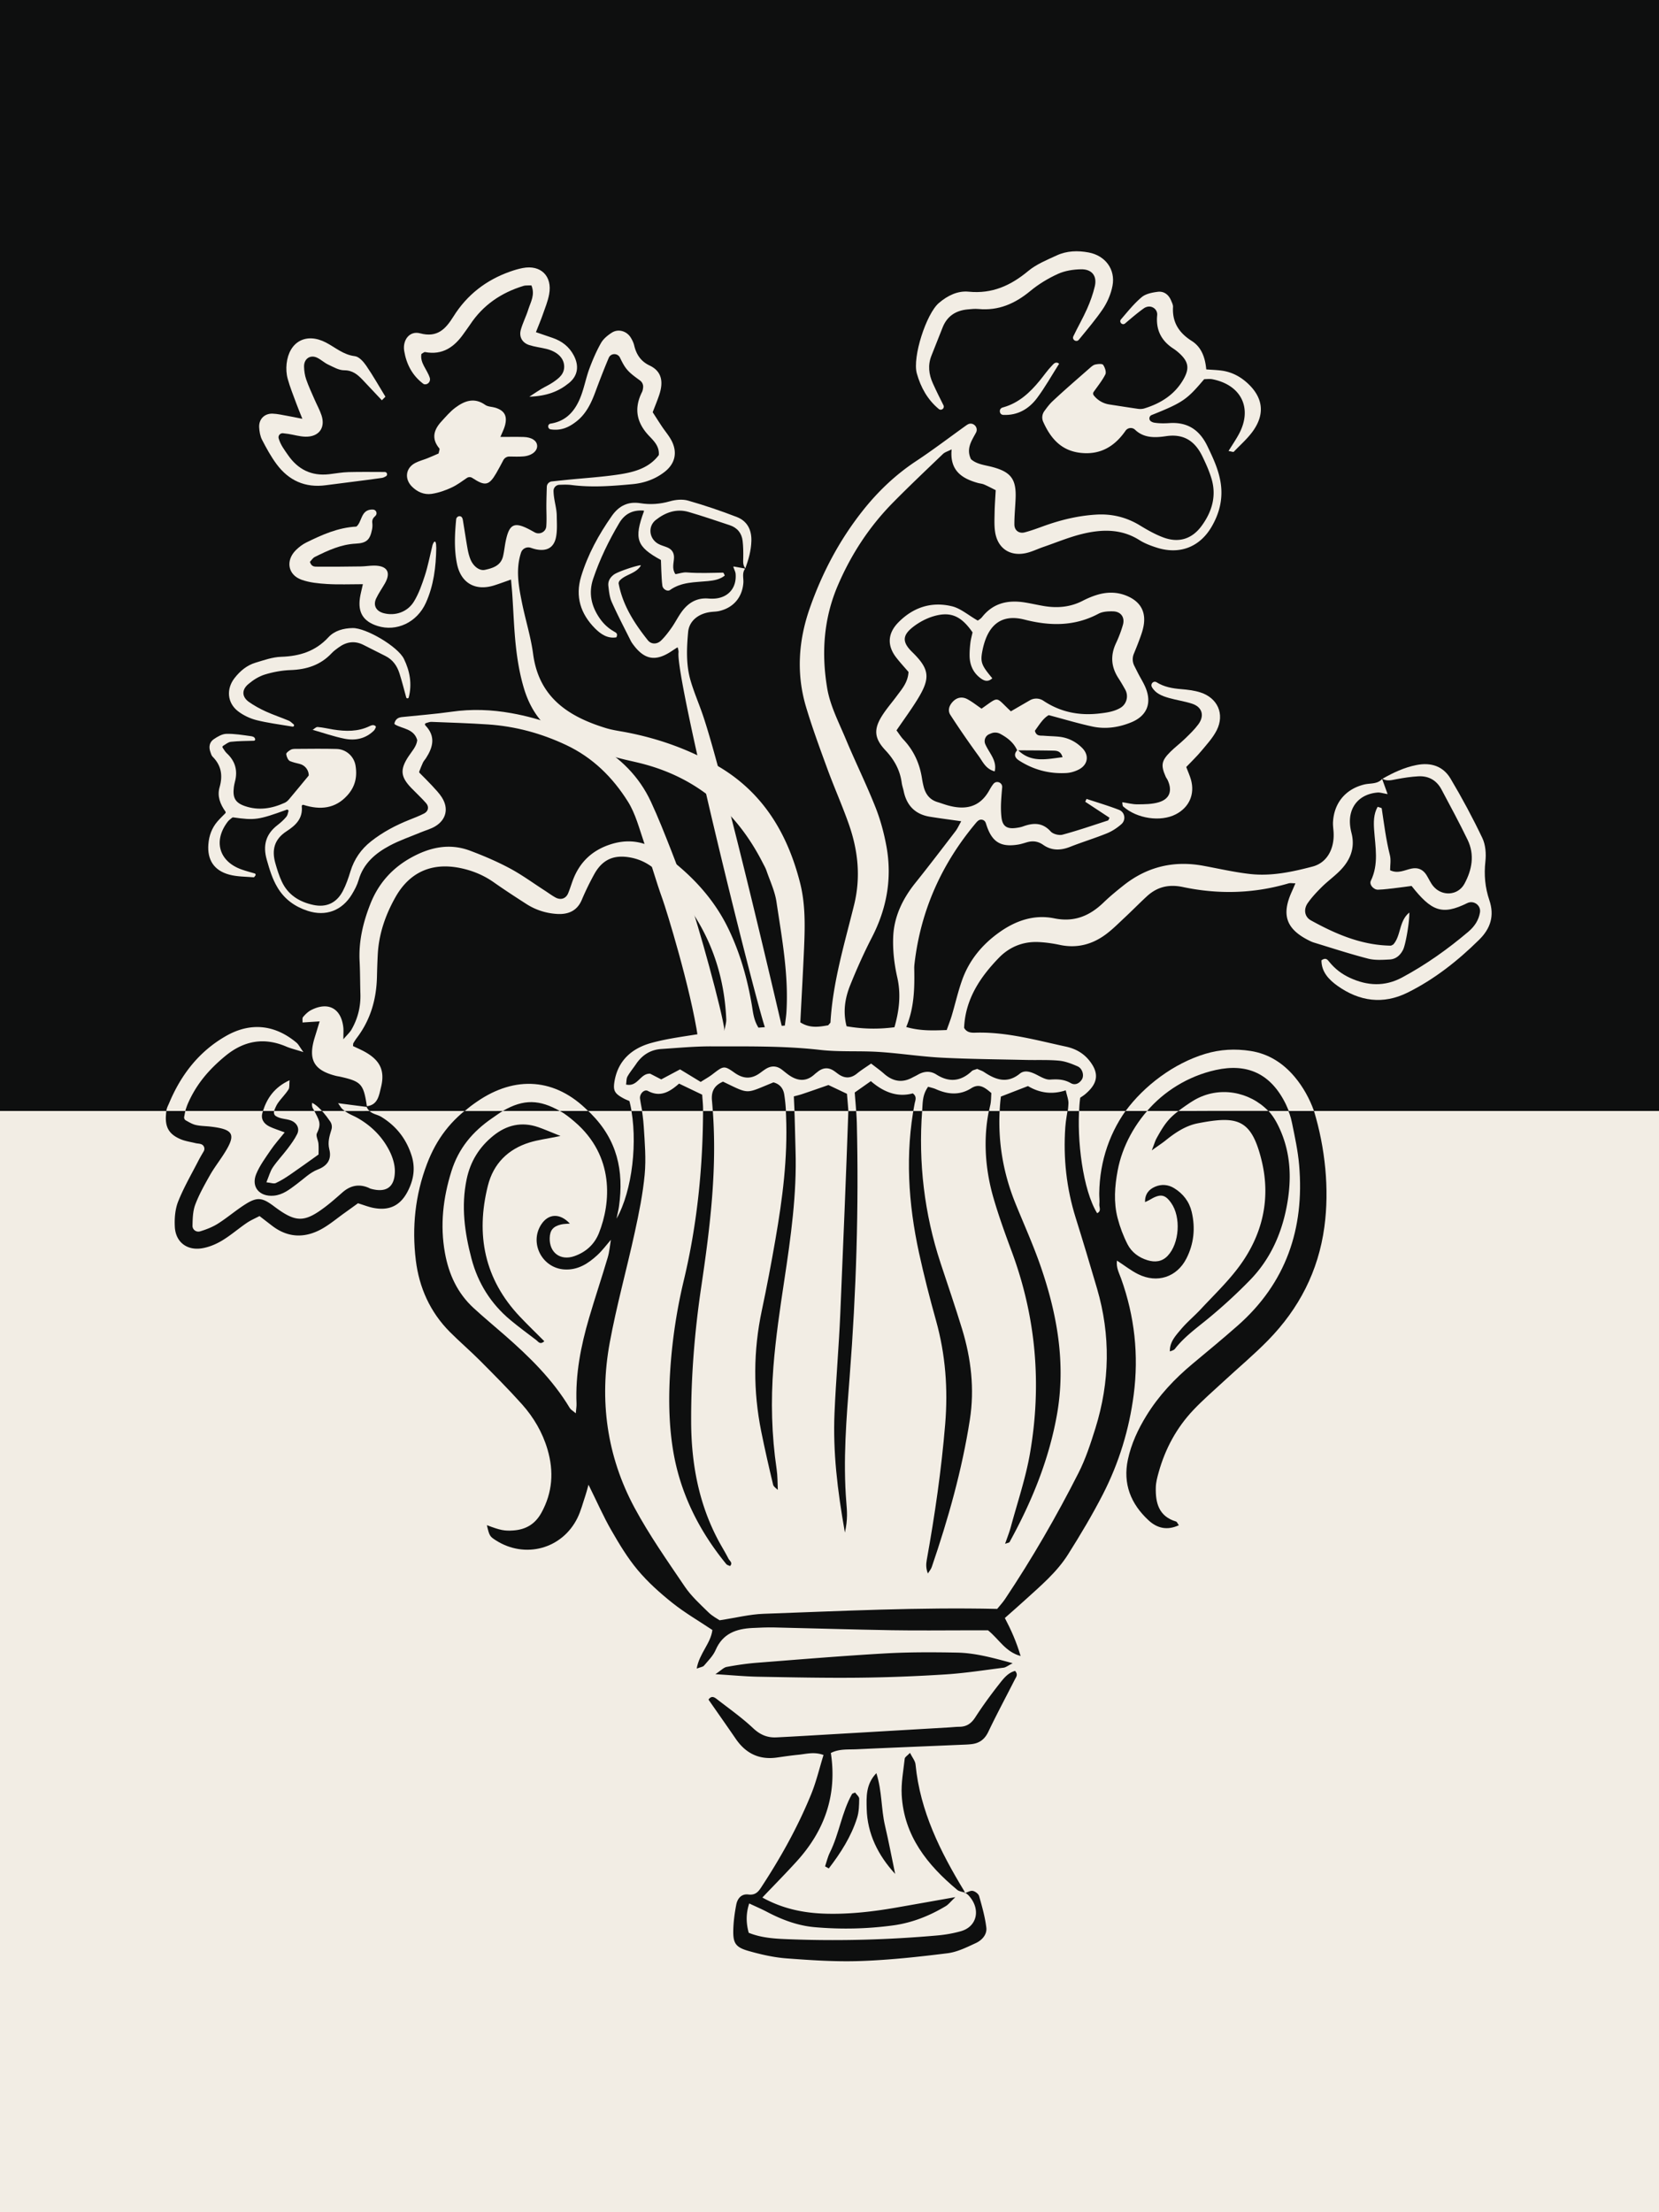
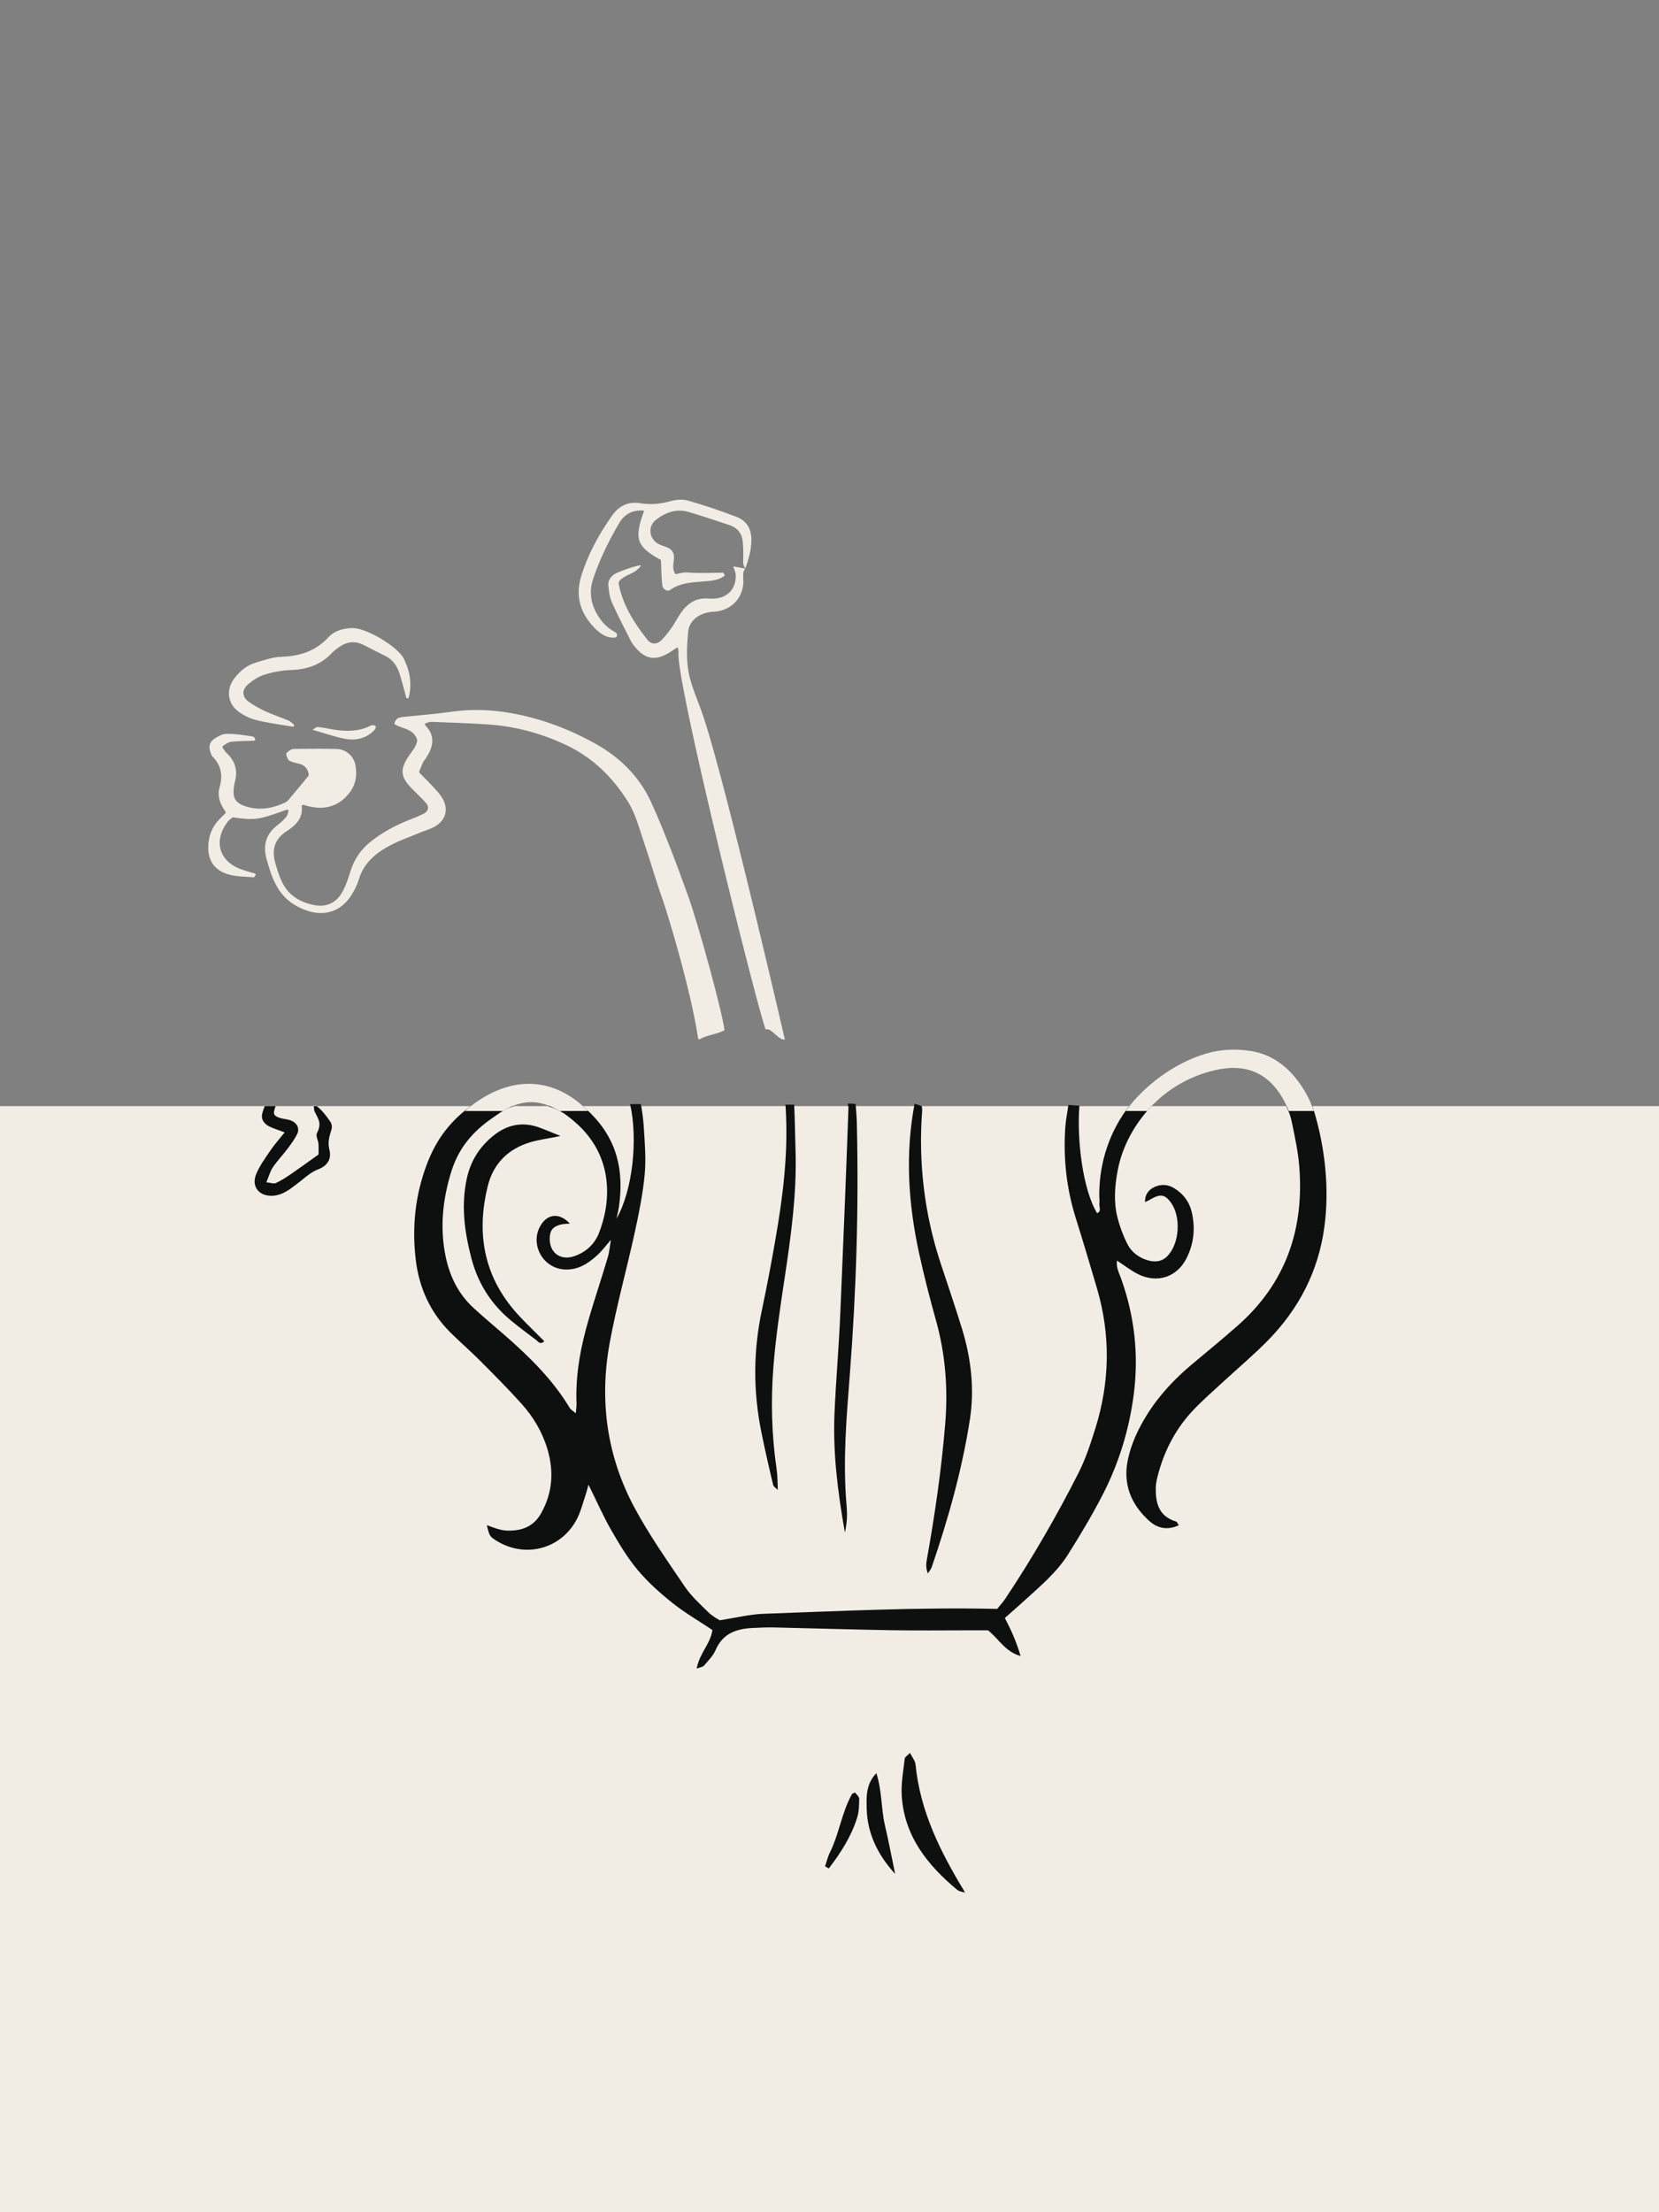
<svg xmlns="http://www.w3.org/2000/svg" id="Layer_1" viewBox="0 0 2880 3840">
  <rect x="0" y="0" width="2880" height="3840" fill="#808080" stroke="none" />
  <defs>
    <style>.cls-1{fill:#0e0f0f}.cls-2{fill:#f2ede4}</style>
  </defs>
  <g id="_813b5751ed">
-     <path class="cls-2" fill="#f2ede4" d="M1970.52 1920c-3.41.37-6.79.47-10.04 0H0v1920h2880V1920h-909.48z" />
+     <path class="cls-2" fill="#f2ede4" d="M1970.52 1920c-3.41.37-6.79.47-10.04 0H0v1920h2880V1920h-909.48" />
    <path class="cls-1" fill="#0e0f0f" d="m2275.76 1915.1-42.93 4.84c4.96 10.09 7.61 17.48 9.9 28.44 5.08 24.68 10.48 49.47 12.61 74.46 9.31 109.79-22.71 204.28-106.89 278.32-25.55 22.51-51.81 44.19-77.99 65.99-31.23 26.02-58.79 55.23-80.2 90-14.67 23.81-26.42 49-32.25 76.32-8.99 42.03 5.08 77.11 36 105.65 14.94 13.76 32.33 17.78 52.48 8.4-2.36-3.23-3.28-5.95-4.85-6.43-30.2-8.98-35.92-32.64-35.17-59.53.23-8.67 2.6-17.42 4.97-25.9 11.35-40.8 31.03-77.31 60.13-108.06 16.44-17.39 34.61-33.07 52.2-49.35 25.91-24.01 53.11-46.71 77.76-71.94 53.54-54.76 87.14-119.72 97.55-196.4 9.03-66.22 1.23-137.86-18.01-201.44-2.85-9.44-3.73-10.04-5.29-13.37zM1378.69 1917.47h-15.14c.49 5.84.8 13.7 1.04 19.94 2.92 73.44-6.03 142.41-18.57 214.63-7.1 40.99-14.87 81.88-23.5 122.56-14.91 70.17-15.14 140.27-.99 210.4 6.23 30.86 13.25 61.57 20.58 92.2.83 3.42 5.07 6.05 8.17 8.97-.57-12.09-.32-24.32-2.1-36.25-8.71-58.97-10.17-118.31-5.56-177.44 3.94-50.18 11.36-100.17 18.89-150 11.31-74.9 21.96-149.76 19.52-225.8-.83-26.46-1.04-50.77-2.35-79.21zM1485.37 1916.59c-1.79-.89-13.65-.97-13.65-.97.2 2.61 1.31 4.08 1.18 7.6-4.06 117.24-9.19 238.83-14.12 356.03-2.45 57.95-7.61 115.78-10.09 173.73-2.84 66.82 4.85 132.85 18.06 207.28 5.2-23.26 3.62-37.92 2.48-52.27-5.95-73.24.16-146.21 5.83-219.1 11.44-147.28 15.88-292.31 12.37-439.95-.24-9.97-1.25-22.07-2.08-32.34zM1632.71 2192.12c-27.99-84.83-38.62-174.44-31.88-263.65.43-5.79-.82-5.27-.52-8.47l-12.55-4.3c-16.65 87-11 173.38 7.65 259.12 8.6 39.38 18.61 78.48 29.49 117.32 16.52 59.09 20.97 118.85 15.93 179.84-6.54 79.28-17.94 157.8-32.02 236.02-1.3 7.21-1.46 14.67 1.97 23.26 2.29-3.71 5.36-7.18 6.74-11.2 28.59-83.57 52.56-168.48 66.16-255.84 8.28-53.1 2.21-105.77-13.44-157.06-11.79-38.55-24.88-76.71-37.54-115.03z" />
    <path class="cls-1" fill="#0e0f0f" d="M2068.8 2103.7c-4.26-18.02-15.03-31.85-30.76-41.43-10.29-6.23-21.84-7.06-32.77-2.36-10.81 4.65-17.79 12.77-17.55 26.73 3.59-1.73 5.64-2.48 7.45-3.59 18.89-11.43 27.05-10.37 37.93 5.01 17.39 24.52 14.4 70.41-6.11 91.89-9.9 10.37-22.12 11.47-34.93 7.57-15.06-4.57-27.6-13.88-34.66-27.64-7.37-14.39-13.21-29.92-17.27-45.61-7.09-27.32-5.01-55.11.16-82.63 7.77-41.57 30.09-83.23 63.08-116.02l-6.02 4.38h-37.26c-32.7 42.59-51.11 94.47-51.82 151.49-.08 6.27.79 12.66.19 18.89-.51 5.08 4.06 11.94-3.86 15.49-24.84-40.35-35.47-127.4-30.78-186.55l-19.2-1.3c-1.88 15.13-4.39 25.7-5.29 38.84-3.67 53.42 2.01 105.73 18.02 156.94 12.82 40.88 25.08 81.96 37.15 123.07 23.73 81.01 22.16 161.98-2.88 242.29-8.24 26.41-16.95 53.14-29.41 77.7-38.21 75.33-80.48 148.46-127.44 218.79-4.1 6.15-9.27 11.63-13.68 17.11-136.23-3.07-270.99 3.74-405.81 8.52-23.61.83-47.08 6.82-76.02 11.23-3.55-2.44-12.62-7.09-19.56-13.92-14.35-14.11-29.69-27.95-40.85-44.46-30.36-44.86-61.74-89.45-87.34-137.03-48.18-89.65-61.35-186.5-43.05-286.24 11.83-64.41 29.53-127.68 43.49-191.7 7.26-33.19 14.07-66.74 17.23-100.53 2.56-27.36.12-55.31-1.61-82.9-.8-12.7-2.72-26.62-4.99-39.22l-18.65.09c14.01 63.18 3.78 150.83-23.64 198.74 1.81-8.91 3.39-14.98 4.26-21.13 8.83-62.6-3.42-115.59-48.61-161.12-4.21-4.25-12.05-11.57-16.43-15.27l-59.03 2.19c18.47 5.05 29.16 11.79 47.02 27.08 69.71 59.68 62.97 140.85 42.31 193.17-7.89 19.86-22.79 33.19-42.7 40.17-24.21 8.48-43.57-6.07-42.82-31.38.39-13.44 5.71-20.14 19.52-23.53 4.77-1.18 9.9-1.07 15.49-1.58-17.23-18.53-37.22-17.58-49.68 1.46-21.02 32.13 1.42 75.77 40.18 78.14 23.34 1.42 41.24-10.17 57.25-24.95 8.61-7.98 15.74-17.55 23.43-26.53-1.65 10.31-2.54 20.84-5.49 30.79-10.37 35.05-22.04 69.7-32.33 104.74-14.28 48.6-23.97 97.96-21.81 149.01.2 4.49-.67 9.03-1.3 16.68-5.36-4.65-8.71-6.39-10.37-9.15-29.57-49.36-70.06-88.94-112.92-126.43-18.02-15.77-36.51-31.06-54.14-47.27-27.96-25.74-42.94-58.22-49.68-95.44-8.76-48.45-3.27-95.56 11.2-141.84 12.46-39.9 36.73-68.96 71.04-92.41 15.27-10.46 23.59-17.49 38.73-20.73-19.36.36-72.79-2.52-72.79-2.52-37.66 26.81-62.57 58.85-79.29 102.65-20.7 54.24-26.42 110.38-19.48 167.46 5.8 47.42 24.77 89.84 58.95 124.26 16.88 16.99 35.17 32.56 52.09 49.55 24.88 24.99 49.88 49.99 73.38 76.28 20.27 22.74 35.65 48.96 44.28 78.53 11.08 37.93 8.75 74.47-10.73 109.75-10.88 19.63-26.93 29.09-48.69 30.63-15.18 1.06-22.55-.28-45.9-9.18 4.26 18.41 4.93 19.55 15.54 26.33 50.67 32.44 115.21 15.02 141.74-38.99 6.04-12.34 9.39-25.98 13.84-39.07 1.42-4.06 2.4-8.28 5.28-18.49 15.02 30.28 25.98 55.43 39.59 79.04 13.8 24.01 28.27 48.14 45.97 69.22 17.66 21.05 38.64 39.82 60.21 57.01 21.53 17.15 45.62 31.1 69.28 46.91-2.76 23.18-22.63 40.56-27.21 66.9 6.51-2.44 10.73-2.76 12.58-4.97 7.26-8.63 15.89-17.03 20.23-27.12 12.3-28.7 35.72-36.9 63.72-38.28 12.58-.63 25.23-1.22 37.81-.95 68.09 1.5 136.19 3.67 204.32 4.81 44.12.75 88.28.16 132.44.16h34.61c19.48 15.73 29.93 37.21 56.58 44.66-7.3-24.76-16.36-45.06-27.36-66.03 12.26-10.88 23.54-20.69 34.62-30.79 27.05-24.64 55.44-48.37 75.11-79.59 21.49-34.1 42.27-68.83 60.65-104.7 27.76-54.24 45.5-112.23 53.34-172.7 8.91-68.64 1.58-135.93-21.84-201.24-3.47-9.74-8.91-19.16-7.26-31.38 13.8 8.95 24.69 17.66 36.91 23.65 32.96 16.24 66.99 5.17 83.55-27.08 13.13-25.62 15.89-53.02 9.31-81.01z" />
-     <path class="cls-1" fill="#0e0f0f" d="M1246.27 2672.47c-33.71-64.02-46.17-132.93-46.45-204.52-.28-78.33 5.99-156.39 17.47-233.73 15.74-106.28 28.55-209.26 19.28-316.76-1.16-3.7-5.9-12.38-7.9-8.68.1 1.58-8.17 11.43-8.17 14.97.04 99.93-9.99 200.87-33.34 298.33a929.26 929.26 0 0 0-23.42 153.11c-3.23 46.8-2.96 93.62 4.3 139.71 11.83 75.09 44.67 141.32 92.73 200.02 1.38 1.73 4.22 2.29 6.51 3.47 5.44-5.56-.83-9.15-2.72-12.89-5.68-11.23-12.42-21.88-18.3-33.04zM1762.87 2089.04c-22.54-55.47-31.71-113.5-26.66-173.42l-16.47-.9c-13.88 54.7-10.42 111.71 4.87 164.54 9.11 31.46 20.31 62.33 31.7 93.04 42.31 113.85 52.36 230.85 31.82 349.98-7.45 43.29-21.8 85.35-33.28 127.92-2.56 9.42-6.23 18.57-10.02 29.6 4.3-1.66 7.1-1.85 7.81-3.15 38.52-69.93 68.57-143.34 82.41-222.18 15.42-87.95.2-173.41-28.58-256.63-12.78-36.9-28.9-72.58-43.61-108.8zM1674.67 3286.27c4.69-1.49 9.74-4.85 14.04-4.02 4.22.79 9.94 5.13 11.04 9.03 5.08 17.97 10.25 36.15 12.49 54.64 1.46 12.06-7.57 21.96-18.06 26.81-15.85 7.37-32.37 15.61-49.32 17.74-50 6.23-100.27 11.71-150.58 13.48-42.74 1.54-85.76-1.34-128.5-4.54-22.4-1.66-44.83-6.78-66.52-12.97-22.12-6.31-26.73-13.44-26.3-35.44.28-14.98 2.32-30.08 5.16-44.82 2.01-10.53 8.83-19.2 20.94-17.7 10.57 1.3 16.13-2.95 21.49-11.08 34.07-51.72 64.23-105.61 87.61-162.97 8.91-21.84 14.32-45.14 21.45-68.08-16.24-5.99-29.89-1.78-43.49-.43-12.54 1.22-25 3.07-37.5 4.85-30.71 4.33-54.06-7.21-71.36-32.48-15.66-22.83-31.58-45.45-47.35-68.08 5.76-8.24 11.28-3.35 15.69.04 20.9 16.16 42.62 31.54 61.82 49.59 12.15 11.43 24.65 16.71 40.53 15.92 17.63-.86 35.29-1.85 52.92-2.88 81.85-4.77 163.67-9.54 245.53-14.35 6.31-.35 12.58-1.1 18.89-1.15 12.46-.08 20.66-5.48 27.6-16.2 12.97-20.07 27.13-39.46 41.92-58.27 7.29-9.31 15.1-19.4 27.36-22.51 5.68 6.46 1.73 10.68-.44 14.9-15.38 30.28-31.46 60.23-46.09 90.86-6.15 12.85-15.18 19.64-28.66 21.29-6.23.79-12.58.91-18.89 1.18-60.48 2.6-120.97 5.01-181.45 7.81-14.75.67-30.09-.98-44.32 6.46 11.2 73.17-10.96 134.86-59.18 187.96-19.36 21.33-39.67 41.83-59.69 62.92 32.69 18.06 68.21 27.04 111.51 28.07 40.49.98 80.55-3.63 120.38-10.56 32.14-5.6 64.27-11.35 103.11-18.21-8.68 8.28-12.07 12.85-16.6 15.57-28.35 16.95-58.32 28.98-91.59 33.51-45.31 6.11-90.61 7.02-135.88 3.07-29.06-2.52-56.42-12.65-82.36-26.29-9.7-5.13-19.88-9.46-31.43-14.9-5.99 18.57-5.32 34.18-.87 50.89 23.97 9.74 49.45 10.49 74.21 11.4 84.49 3.11 168.99.71 253.26-6.74 13.76-1.22 27.64-3.63 40.89-7.38 28.59-8.08 34.9-38.91 13.29-62.17-1.69-1.81-3.86-3.16-5.83-4.73l-.87.91.04.04zM714.48 2005.78c-9.22-28.97-26.49-51.05-52.28-66.94-9.39-5.76-19.09-4.25-25.72-17.44l-7.36 1.14-39.51-2.54c12.17 13.58 20.63 14.51 32.18 21.21 23.66 13.72 42.07 32.36 54.26 56.41 5.48 10.84 9.58 23.81 9.43 35.76-.35 27.83-15.42 37.53-42.19 29.96-1.18-.35-2.29-1.07-3.43-1.58-16.96-7.26-31.9-3.79-45.46 8.12-9.46 8.32-18.89 16.71-28.9 24.36-37.34 28.46-51.85 28.27-89.9-.35-20.74-15.61-29.45-16.56-51.06-2.6-15.85 10.21-30.32 22.67-46.25 32.76-9.35 5.91-20.11 10.09-30.76 13.32-6.67 2.05-13.45-2.72-13.33-9.66.23-12.34.55-25.51 4.81-36.82 6.62-17.54 16.01-34.14 25.23-50.58 6.78-12.02 15.26-23.14 22.83-34.73 23.66-36.27 19.76-45.18-21.89-50.03-8.79-1.02-17.82-.86-26.26-3.03-5.52-1.42-10.62-4.58-16.19-7.63a5.968 5.968 0 0 1-2.97-6.4c1.4-6.95 2.17-12.91 4.57-18.49h-33.74c-1.71 5.63-2.19 10.69-2.57 16.56-1.3 20.9 6.19 32.92 26.06 41.11 8.01 3.31 16.88 4.49 25.39 6.62 3.29.83 7.05.61 10.41 2.09 4.62 2.03 6.28 7.77 3.72 12.12-2.95 5.02-6.22 10.53-9.16 16.23-12.03 23.46-25.43 46.4-35.13 70.8-5.36 13.48-6.62 29.6-5.8 44.31 1.46 25.98 20.7 41 46.65 37.02 12.07-1.85 24.29-6.9 34.85-13.17 15.1-8.99 28.51-20.78 43.06-30.71 6.98-4.81 14.94-8.16 22.44-12.14 8.44 6.51 15.38 11.91 22.35 17.23 27.09 20.58 55.99 21.36 85.01 5.52 14.23-7.8 26.85-18.6 40.18-28.07 8.01-5.71 15.97-11.51 23.38-16.87 10.29 3.11 18.49 6.46 27.05 8.08 27.48 5.2 46.53-4.02 59.34-28.86 10.17-19.71 13.64-40.17 6.66-62.09zM2219.58 1955.17c-7.44-15.39-14.77-25.08-26.05-35.23l-135.6.06c-26.94 17.96-34.79 27.95-50.36 56.26-2.17 3.94-3.35 8.4-8.12 20.61 12.54-9.03 18.38-12.77 23.74-17.1 16.83-13.6 35.05-25.82 56.18-29.92 68.53-13.29 92.94-7.89 110.64 64.06 16.56 67.29 1.58 130.37-39.74 185.64-19.48 26.06-43.37 48.89-65.61 72.81-11.12 11.94-23.9 22.47-34.39 34.93-9.33 11.11-19.97 22.25-19.36 38.55 3.08-1.28 6.85-2.04 8.63-4.33 16.44-21.13 37.97-36.39 58.4-53.22 25.2-20.78 49.36-42.97 72.11-66.35 34.27-35.2 54.1-78.6 63.4-126.5 9.31-47.94 7.93-95.17-13.88-140.26zM1241.89 2906.05c10.06-6.66 14.43-11.63 19.56-12.57 17.31-3.23 34.85-5.83 52.4-7.21 74.17-5.8 148.29-11.98 222.54-16.24 41.48-2.36 83.2-2.21 124.8-1.42 31.54.59 61.98 8.87 96.84 18.45-8.05 4.02-11.79 7.21-15.85 7.73-33.67 4.3-67.34 9.54-101.17 11.7-50.31 3.2-100.74 5.17-151.14 5.68-57.96.59-115.92-.63-173.88-1.69-22.47-.43-44.91-2.6-74.09-4.42z" />
    <path class="cls-1" fill="#0e0f0f" d="M573.17 1946.63c-8.46-12.27-15.39-20.45-23.4-26.63l-5.17.56c.09 1 1.14 7.91 1.14 7.91 7.02 14.46 13.44 20.98 4.36 38.71-2.24 4.42 2.29 12.03 2.76 18.25.55 7.22.12 14.55.12 18.57-17.94 12.78-33 23.77-48.42 34.3-8.24 5.64-16.72 11.12-25.75 15.26-3.55 1.61-8.83-.55-16.36-1.3 4.42-10.57 6.55-19.12 11.2-25.98 7.77-11.43 17.43-21.53 25.75-32.56 6.03-8.01 12.03-16.2 16.44-25.11 4.93-9.97-.52-19.95-11.35-23.85-8.33-2.99-18.17-2.3-25.96-7.69-2.89-2-3.59-5.78-2.49-9.12.92-2.81 1.15-5.06 2.57-7.94.05-.09 0 0 0 0h-19.04c-1.67 4.02-2.59 6.87-3.89 11.12-3.27 10.64 1.62 19.31 12.42 24.48 7.45 3.59 15.54 5.99 26.03 9.97l.04.08c-8.95 11.19-17.27 20.38-24.17 30.55-9.1 13.4-19.08 26.81-25.19 41.63-9.27 22.51 5.72 39.78 30.28 37.65 16.01-1.38 27.68-10.96 39.82-19.99 12.03-8.91 23.22-20.3 36.79-25.46 18.1-6.9 24.02-19.12 19.99-35.01-3.23-12.76.51-23.8 3.7-34.3 1.45-4.78.63-9.97-2.2-14.09zM1675.53 3285.36c-4.69-1.61-10.33-2.01-13.88-4.96-51.77-43.17-92.23-93.55-96.29-164.23-1.22-21.05 2.88-42.42 5.24-63.55.31-2.8 4.61-5.2 9.15-9.93 3.86 7.84 8.99 13.76 9.62 20.15 7.85 81.17 43.18 151.61 84.58 219.78.59.98.51 2.44.71 3.7l.86-.91v-.04zM1553.97 3252.76c-29.49-32.05-48.38-69.62-49.41-113.22-.47-20.15-1.73-42.34 16.8-61.69 9.97 31.49 8.2 61.97 14.94 90.9 6.51 27.83 11.83 55.98 17.67 83.97v.04zM1432.33 3239.63c2.72-8.04 4.57-16.47 8.32-24.01 16.24-32.6 20.51-69.66 38.45-101.55.51-.91 2.21-1.1 5.32-2.56 2.36 3.39 7.17 7.1 7.14 10.72-.12 11.12-.35 22.79-3.67 33.27-10.29 32.64-28.55 60.98-49.13 87.76-2.13-1.22-4.3-2.41-6.43-3.59v-.04zM973.06 1971.84c-24.33 4.97-39.31 6.82-53.54 11.2-37.73 11.59-63.01 36.94-72.59 75.14-21.29 85.19-6.03 162.14 55.6 227.3 13.72 14.51 28.15 28.39 42.42 42.7-7.61 6.66-10.48.63-14.04-2.05-14.98-11.43-30.24-22.59-44.71-34.65-33.91-28.19-56.46-64.14-67.66-106.56-11.95-45.3-18.26-91.06-8.44-138.05 6.51-31.06 22-55.86 46.33-75.49 23.18-18.68 49.13-24.71 77.79-14.9 10.37 3.55 20.43 8.04 38.84 15.38z" />
  </g>
  <g id="adf4ddc3e4">
-     <path class="cls-1" fill="#0e0f0f" d="M0 0v1928.47h465.1c3.52-.18 7.15-.22 10.76 0H2880V0H0z" />
    <path class="cls-2" fill="#f2ede4" d="M1991.41 1928.47c28.68-33.51 70.42-60.38 119.08-71.16 54.48-12.06 95.52 6.03 121.58 59.14 1.62 3.29 3.75 8.59 5.19 12.02h43.8c-7.42-21.01-18.99-41.93-33.46-59.13-20.18-24.01-45.33-40.17-76.56-45.06-26.41-4.14-52.62-2.88-78.6 4.96-55.28 16.68-106.27 55.65-138.42 99.23h37.39zM810.81 1928.55h8.05l54-.08c36.71-21.43 64.2-19.57 98.97 0h49.1c-56.65-57.16-126.4-61.97-192.7-16.36-8.29 5.7-14.02 9.97-21.37 16.44h3.95z" />
-     <path class="cls-2" fill="#f2ede4" d="M2446.56 1584.08c-18.21 14.59-14.19 40.17-27.91 55.43-2.17.98-3.31 1.97-4.42 1.97-50.54-.75-95.36-20.07-138.49-43.88-11.08-6.11-13.05-19.11-5.68-29.8 7.1-10.25 15.85-19.51 24.76-28.34 9.85-9.73 21.21-17.94 30.98-27.75 17.97-18.02 26.96-39.3 20.5-65.28-1.22-4.85-2.21-9.86-2.64-14.86-2.65-31.1 16.16-53.22 47.73-55.86 4.57-.35 9.34 1.38 17.47 2.68-3.96-10.97-6.77-18.7-9.49-26.25-8.5 9.46-20.68 7-31.32 9.65-32.01 7.93-51.96 31.7-53.93 64.65-.39 6.23.67 12.58.99 18.84 1.42 28.03-11.24 52.23-36.55 58.9-35.12 9.22-71.27 16.99-107.97 12.97-27.44-3.04-54.56-9.34-81.8-14.35-51.32-9.42-97.6 1.7-138.48 34.18-11.86 9.42-23.61 19.04-34.45 29.53-24.21 23.33-50.9 34.65-85.74 27.55-35.08-7.14-67.21 4.06-96.07 24.8-29.49 21.17-51.68 48.21-63.86 82.43-7.17 20.1-11.86 41.11-17.97 61.61-2.44 8.16-5.6 16.08-8.75 25.03-23.81.91-45.85 1.81-70.25-5.24 14.07-33.91 14.55-67.85 13.88-101.95-.04-2.48.16-5.05.43-7.53 10.65-92.92 47.34-174.44 107.46-245.68.9-1.06 1.94-2.01 3.08-2.93 4.43-3.56 10.99-1.81 13.03 3.49.31.81.59 1.6.84 2.4 9.61 30.86 24.76 40.6 55.74 35.48 4.97-.83 9.78-2.41 14.62-3.82 10.25-3.04 19.47-2.09 28.62 4.33 14.62 10.29 30.28 9.97 46.76 3.47 21.09-8.32 42.85-14.9 63.82-23.42 9.07-3.67 17.74-9.38 25.11-15.84 8.48-7.45 6.27-20.97-4.14-24.99-18.45-7.14-37.45-12.73-56.26-18.96-.75 1.66-1.54 3.28-2.29 4.93 14.11 9.31 28.27 18.61 42.22 27.83-1.46 2.6-1.85 4.42-2.72 4.69-26.21 8.47-52.31 17.5-78.88 24.64-6.11 1.66-16.48-1.02-20.58-5.56-14.47-16.04-30.52-15.14-48.29-8.67-3.51 1.26-7.3 1.89-11.04 2.44-16.75 2.45-24.36-2.72-26.14-18.68-.98-8.71-1.06-17.62-.63-26.42.41-8.42 1.13-16.82 1.88-25.17s-9.78-12.66-15.1-6.18c-3.06 3.72-5.48 8.13-7.94 12.42-16.64 28.9-41.75 33.19-71.28 24.99-6.07-1.69-11.98-3.94-18.02-5.76-13.44-4.06-20.66-13.72-23.97-26.77-1.26-4.89-2.21-9.86-2.99-14.82-4.02-25.62-14.35-48.14-32.25-67.09-4.21-4.46-7.45-9.82-11.9-15.77 12.45-18.33 25.15-35.52 36.34-53.65 22.79-37.02 21.53-52.43-9.22-82.43-18.05-17.66-16.44-29.29 1.5-43.36 10.64-8.32 23.49-15.18 36.46-18.88 29.37-8.4 47.5.11 66.94 28.19-1.18 5.64-2.92 11.7-3.71 17.9-.91 7.49-1.49 15.06-1.42 22.59.2 14.47 5.05 27.32 16.24 36.86 6.82 5.79 14.55 10.48 23.18 2.36-18.25-21.96-21.09-27.36-17.31-47.07 7.45-38.91 27.64-66.39 73.12-54.8 44.47 11.35 86.93 11.94 128.52-10.17 7.26-3.86 17.03-4.34 25.58-4.1 13.44.4 20.54 10.48 16.83 23.42-3.11 10.88-7.17 21.56-11.98 31.77-10.01 21.33-8.55 41.23 4.3 60.95 4.17 6.37 7.98 13 11.67 19.6 6.26 11.2 2.54 25.49-8.57 31.9-11.44 6.6-24.48 8.3-37.07 9.71-34.45 3.86-66.84-2.47-96.37-22.21-7.05-4.71-16.18-5-23.52-.75-11.15 6.45-22.06 12.77-32.95 19.1-27.91-25.82-18.96-26.81-50.93-4.61-8-5.44-15.77-11.71-24.44-16.4-8.35-4.53-17.22-3.66-24.44 3.28-6.98 6.74-10.49 15.84-5.2 24.01 15.69 24.29 32.2 48.09 49.2 71.47 7.14 9.78 12.1 22.43 27.75 26.49 4.31-18.95-9.43-31.45-16.32-47.13-2.98-6.8.17-14.72 7.03-17.55 1.02-.42 2.04-.84 3.03-1.25 5.2-2.15 11.09-1.81 16.04.87 13.01 7.06 23.24 15.39 29.22 28.47-6.21 6.77-4.23 12.87 3.06 17.59 25.11 16.24 52.79 23.61 82.59 21.84 7.29-.43 14.98-2.76 21.48-6.15 16.01-8.36 18.21-24.95 5.52-37.53-11.08-10.99-24.48-17.7-40.09-19.31-8.75-.91-17.62-.99-26.41-1.73-5.8-.47-12.93 1.34-15.38-8.64 7.49-10.25 14.55-21.96 24.05-27.08 27.59 7.29 51.64 14.62 76.12 19.83 22.7 4.85 45.41 1.46 66.82-7.25 27.79-11.28 36.58-33.71 24.72-61.26-3.47-8.08-8.24-15.57-12.3-23.42-2.32-4.54-4.61-9.1-6.93-13.74a24.852 24.852 0 0 1-.76-20.56c2.96-7.2 5.86-14.26 8.52-21.4 3.08-8.28 6.31-16.6 8.08-25.19 5.4-25.9-4.73-44.23-29.29-54.28-17.07-6.98-34.53-6.7-51.84-1.3-8.4 2.6-16.6 6.15-24.4 10.17-21.09 10.84-43.29 12.89-66.27 9.15-11.2-1.85-22.23-4.42-33.43-6.27-29.29-4.77-55.19.52-74.7 25.19-2.72 3.47-7.02 5.71-7.61 6.19-16.71-9.58-29.76-21.21-44.74-24.83-35.56-8.64-67.49 1.81-93.27 28.19-18.57 19.04-19.51 40.29-3.27 61.06 6.9 8.83 14.51 17.07 21.09 24.76-1.03 18.21-11.43 29.57-20.3 41.63-8.24 11.16-17.43 21.68-24.92 33.31-15.45 24.01-14.7 39.89 5.17 61.06 15.33 16.32 25.27 34.3 28.26 56.37.67 5.01 2.45 9.82 3.47 14.74 5.24 24.95 20.14 40.09 45.49 44.19 17.07 2.76 34.18 4.97 54.36 7.84-4.06 7.14-6.47 12.73-10.05 17.39-23.03 30.04-45.93 60.12-69.58 89.65-21.95 27.36-36.86 58.07-38.43 92.88-1.07 23.61 1.77 48.02 7.02 71.11 6.7 29.53 3.43 57.32-4.89 86.53-27.79 3.63-54.83 3.23-83.1-1.69-6.66-25.9-2.56-49.32 6.39-71.55 11.28-27.99 23.66-55.7 37.49-82.55 25.82-49.95 35.36-102.42 25.43-157.61-4.26-23.42-10.56-46.91-19.35-68.98-15.81-39.78-34.81-78.29-51.33-117.83-12.1-29.01-27.24-57.99-32.32-88.42-10.05-60.23-6.35-120.16 18.45-178.1 23.22-54.2 54.68-102.22 95.79-143.97 28.31-28.73 57.68-56.49 86.81-84.44 3.19-3.08 8.12-4.38 15.02-7.93-3.55 36.39 17.31 50.38 45.3 58.23 3.62 1.02 7.57 1.26 10.99 2.72 6.67 2.84 13.01 6.31 20.22 9.85-.75 13.95-1.69 26.45-1.93 38.99-.19 11.31-.79 22.86.95 33.94 4.3 27.28 24.56 41.74 51.64 36.7 11-2.05 21.37-7.37 32.05-11.04 22.62-7.77 44.9-17.15 68.04-22.74 33.7-8.12 67.37-8.99 98.71 10.84 9.46 5.99 20.46 10.05 31.22 13.41 38.83 11.98 73.44-1.3 94.02-36.43 14.43-24.64 20.58-51.05 15.21-79.91-3.94-21.41-12.97-40.49-22.31-59.92-13.6-28.39-34.41-42.34-66.03-40.25-8.75.59-17.78.63-26.41-.75-1.76-.28-3.44-1-5.17-1.97-4.58-2.58-4.11-9.33.77-11.28 55.01-21.98 61.41-27.15 91.17-62.24 4.3 0 9.42-.83 14.16.11 50.77 10.02 70.33 51.25 45.57 96.15-5.2 9.46-11.31 18.45-17.5 28.42 4.85.75 8.28 2.21 9.18 1.26 12.1-12.65 25.74-24.4 35.28-38.87 18.69-28.34 14.47-55.15-9.69-78.41-13.05-12.58-28.39-20.97-46.48-23.49-8.56-1.18-17.23-1.38-26.96-2.13-1.85-20.58-8.24-38.67-25.23-49.43-22.12-13.99-34.02-32.36-32.45-58.97.2-3.55-1.77-7.33-3.19-10.8-4.22-10.45-12.38-16.88-23.38-15.49-9.62 1.22-20.82 3.39-27.83 9.3-13.29 11.16-24.36 25.07-35.79 38.36l-.09.1c-4.08 4.7 2.32 11.17 7.07 7.15 10.72-9.07 21.35-18.3 32.8-26.42 1.47-1.05 3.18-1.78 5.04-2.32 9.34-2.72 18.75 4.63 17.87 14.32 0 .05 0 .1-.01.15-2.52 25.11 6.94 44.19 27.99 57.87 3.16 2.09 6.19 4.42 9.03 6.9 17.07 15.02 19.83 26.81 8.68 46.36-15.14 26.57-39.34 41.87-68.01 50.66-3.51 1.06-7.57 1.18-11.23.67-16.1-2.33-32.17-4.85-49.7-7.58a42.427 42.427 0 0 1-26.71-15.58l-.14-.18a5.056 5.056 0 0 1-.15-6.06c7.88-11.12 15.16-20.17 20.25-30.28 2.05-4.06-.71-12.14-3.82-16.6-1.66-2.32-9.03-1.57-13.48-.63-3.47.71-6.7 3.51-9.5 5.99-21.8 19.16-43.84 38.08-64.97 57.91-5.42 5.11-9.9 11.21-14.15 17.05a18.624 18.624 0 0 0-1.95 18.5c14.89 33.45 35.1 50.64 65.1 53.94 34.24 3.75 58.99-11.28 77.84-38.42 3.82-5.5 11.74-6.34 16.57-1.7 15.26 14.65 34.75 13.96 53.54 11.14 31.46-4.73 50.73 8.95 63.47 35.4 5.99 12.42 11.75 25.15 15.65 38.32 8.99 30.16.79 57.52-17.19 82.03-16.83 22.98-39.97 30-66.82 19.87-14.04-5.28-27.36-12.85-40.21-20.69-23.45-14.27-48.48-20.42-75.81-18.81-31.77 1.89-62.24 9.34-92.01 20.15-10.65 3.86-21.33 7.81-32.25 10.68-9.85 2.56-17.86-3.31-17.9-13.72-.08-15.1 1.54-30.2 2.13-45.3 1.3-32.95-7.77-45.65-39.97-54.32-13.29-3.58-27.36-4.61-37.49-13.68-8.88-18.4 1.34-32.27 8.68-46.1 4.92-9.27-5.28-19.39-14.39-14.19-1.06.6-2.09 1.29-3.12 2.02-28.7 20.54-56.77 41.98-86.17 61.42-36.27 23.93-67.06 53.38-93.74 87.28-40.21 51.01-70.09 107.86-91.38 168.96-19.55 56.14-23.34 113.73-6.07 171.17 10.84 36.15 23.93 71.67 36.94 107.15 11.71 31.93 25.62 63.07 36.94 95.16 16.24 45.97 21.32 92.56 9.3 141.17-16.6 67.17-36.9 133.76-40.92 203.49-.04.99-1.42 1.9-3.94 5.09-15.02 2.6-31.69 5.79-48.41-5.12 2.21-43.6 4.65-86.38 6.51-129.15 1.61-37.84 2.48-75.89-6.94-112.94-21.99-86.37-64.93-158.08-144.56-203.81-48.6-27.91-100.52-46.44-155.4-57.16-12.38-2.44-25.04-3.98-37.02-7.65-65.24-19.98-116.49-53.33-126.46-128.71-3.98-29.88-13.28-59.02-19.28-88.66-5.83-28.89-11.33-57.96-1.66-87.29 2.32-7.02 10.02-10.71 17-8.29 3.29 1.14 6.54 2.14 9.85 2.78 18.25 3.47 30.19-3.27 33.82-21.17 2.41-12.06 1.42-24.88 1.3-37.33-.16-14.12-5.41-27.87-5.59-43.09-.07-5.72 4.53-10.41 10.24-10.59 7.29-.23 14.16-.48 20.89.38 35.36 4.53 70.53 1.81 105.73-1.46 20.54-1.89 39.46-8.56 55.82-21.21 18.13-14.04 22.78-33.31 12.49-53.73-4.49-8.91-11.28-16.64-16.88-25.03-5.52-8.24-10.84-16.68-16.16-24.91 4.14-10.89 8.01-20.11 11.2-29.61 7.96-23.53 4.45-41.59-16.71-51.56-14.9-7.06-22.86-18.96-26.57-34.61-1.1-4.77-3.39-9.5-5.99-13.72-6.98-11.43-21.65-15.81-32.84-8.64-7.26 4.65-14.7 10.72-18.84 18.02-8.01 14.15-14.51 29.29-20.18 44.55-5.68 15.33-8.71 31.66-14.43 46.95-9.3 24.88-24.52 43.99-52.98 48.41-.16.03-.32.06-.49.11-5.17 1.41-4.49 9.08.82 9.86 18.48 2.74 32.06-3.95 44.68-13.83 16.44-12.89 25.27-30.94 32.41-50.14 7.45-20.07 15.14-40.05 23.46-59.77.17-.42.37-.82.58-1.22 4.08-7.72 15.28-7.41 19.08.45s7.23 14.66 12.07 20.44c6.23 7.49 14.6 13.2 22.83 19.3a13.28 13.28 0 0 1 5.28 12.17c-.33 2.86-.77 5.54-1.93 7.87-14.31 28.5-9.42 53.22 12.3 76.08 8.4 8.83 18.05 18.05 16.91 33.19-16.99 22.79-42.77 29.65-68.95 33.67-29.84 4.53-60.12 6.34-90.2 9.38-8.52.86-17.03 1.77-26.65 2.8-4.82.52-8.53 4.52-8.67 9.37-.33 11.1-.65 21.03-.74 30.96-.12 12.61.82 25.27-.2 37.8-.02.3-.06.59-.11.89-1.45 9.18-11.94 13.85-20.06 9.33-2.07-1.15-4.04-2.24-6.01-3.32-29.02-15.89-37.96-12.1-44.31 19.04-1.77 8.64-2.52 17.51-4.61 26.06-3.94 16.08-17.62 20.34-31.3 23.33-9.7 2.13-20.46-6.23-25.39-18.68-2.29-5.84-3.79-12.03-4.89-18.21-2.88-16.12-5.24-32.33-7.92-48.49-.56-3.42-1.36-6.7-4.68-7.57s-6.78 1.71-7.12 5.24c-2.42 25.26-3.81 51.32 1.36 77.04 6.82 33.94 32.17 47.94 64.81 37.61 9.23-2.92 18.26-6.31 29.06-10.09.86 9.97 1.61 17.43 2.12 24.88 2.17 31.46 3.08 63.04 6.67 94.34 2.72 23.65 6.94 47.54 13.83 70.29 13.09 43.09 39.39 76.01 82.51 92.68 23.42 9.06 47.27 17.19 71.23 24.64 16.79 5.2 34.26 8.36 51.33 12.77 96.39 24.99 164.58 84.32 209.29 172.16 2.29 4.49 4.89 8.91 6.51 13.64 6.11 17.85 14.51 35.44 17.27 53.85 9.54 63.51 21.37 126.94 17.31 191.7-.43 7.22-1.66 14.31-2.72 23.26-16.44 1.3-31.15 2.48-45.81 3.62-8.12-13.01-9.23-25.51-11.28-37.84-7.73-46.2-20.3-90.98-40.68-133.36-26.38-54.92-67.29-97.06-116.1-132.22-28.62-20.62-59.29-25.55-93.07-13.29-27.83 10.13-47.22 28.34-58.82 55.15-3.98 9.26-6.58 19.08-10.48 28.38-3.9 9.22-12.73 12.18-21.8 7.3-6.62-3.59-12.69-8.2-19.04-12.3-20.15-12.97-39.58-27.28-60.67-38.52-22.11-11.79-45.41-21.76-68.91-30.55-35.56-13.32-69.42-5.95-101.79 11.91-33.39 18.37-57.16 45.22-71.12 80.58-12.61 31.97-20.46 64.85-18.65 99.62.98 18.88.79 37.8 1.38 56.72.67 22.04-4.53 42.58-15.38 61.58-2.8 4.93-7.29 8.87-14.19 16.99 0-10.48.44-15.45-.08-20.34-3.55-33.16-26.06-45.53-55.78-30.4-5.4 2.76-10.13 7.41-14.11 12.1-1.73 2.05-.71 6.39-.95 9.5 9.58-.63 17.78-1.15 29.72-1.93-3.47 11.43-5.91 19.55-8.44 27.64-11.98 38.67-1.89 57.16 36.62 66.94 2.44.63 4.96.91 7.41 1.46 36.59 8.27 40.64 12.47 46.41 51.26 19.22-2.39 21.08-19.05 24.5-32.81 7.06-28.19-1.1-45.93-25.86-60.43-7.45-4.38-15.49-7.69-22.74-11.23.35-2.88.16-4.14.67-5.01 1.93-3.23 3.94-6.46 6.22-9.46 23.77-31.38 33.86-67.18 34.73-106.05.28-12.57.71-25.19 1.34-37.8 1.81-36.07 13.36-69.38 30.91-100.37 24.56-43.4 63.27-60.19 111.84-50.38 21.25 4.3 40.84 12.3 58.74 24.88 18.53 13.05 37.57 25.43 56.65 37.69 16.24 10.41 34.45 16.16 53.49 17.23 18.84 1.03 34.45-5.12 42.61-24.52 6.35-15.06 13.56-29.84 21.45-44.19 14.23-25.98 34.38-34.57 62.88-29.29 18.02 3.35 33.07 11.39 46.36 23.77 74.59 69.5 115.62 154.65 120.08 256.83.28 5.88-1.81 11.83-3.04 19.2-12.38 1.78-23.53 3.04-34.57 4.97-31.02 5.4-62.64 8.83-92.83 17.22-33.35 9.27-57.8 30.4-63.67 67.33-2.48 15.57.43 20.66 16.59 29.21 3.19 1.69 6.62 2.95 9.39 4.18 1.54 6 2.62 10.93 3.71 17.35h18.51c-1.45-7.84-2.62-13.46-3.74-21.33-1.18-8.2 7.18-17.03 13.6-13.56 22.11 11.86 38.55.98 54.16-12.69 13.8 6.62 26.1 12.49 40.13 19.23.52 8.36 1.54 16.95 1.54 25.55v2.8h16.88c-.45-6.6-.86-11.72-1.46-18.33-1.5-16.48 4.77-26.49 19.2-32.64 47.15 22.59 37.81 21.33 87.52 1.26 10.96 2.8 17.11 10.41 18.77 21.09 1.5 9.67 2.41 18.81 2.91 28.62h14.89c-.44-9.25-.74-15.71-1.17-25.39 3.55-.98 9.15-2.24 14.58-4.06 14.16-4.73 28.19-9.7 45.49-15.69 8.16 3.86 19.32 9.15 32.17 15.26.85 9.97 2.25 26.47 2.45 29.88 3.21.17 13.49 0 13.49 0-.72-11.65-1.59-19.67-2.46-32.17 8.98-6.31 18.02-12.69 27.99-19.71 21.88 18.88 45.73 28.58 72.81 21.24 7.73 5.8 4.34 11.95 3.19 17.86-.91 4.77-1.49 8-2.27 12.77h15.34c1.1-14.94.21-27.8 10.34-42.14 4.38 1.34 9.15 2.25 13.48 4.18 20.81 9.26 41.43 11.11 61.46-1.62 13.88-8.83 23.45-1.34 34.85 8.4-.55 6.55-.28 14.11-1.93 21.21-.99 4.21-1.36 5.77-2.15 9.98h18.5c.4-9.2 1.02-15.79 2.14-25.11 15.18-5.88 30.2-11.71 46.99-18.21 18.96 11.31 40.6 15.57 65.6 7.38 2.05 9.42 4.93 16.28 4.65 22.98-.22 4.8-.55 8.18-1.14 12.97h19.76c.3-9.4.83-15.01 1.83-23.1 2.41-1.7 5.56-3.59 8.32-5.88 22.59-18.8 24.95-36.43 7.84-58.19-10.6-13.48-24.6-21.13-41.23-24.71-50.46-10.92-100.36-24.99-152.72-24.24-8.35.12-18.02 1.69-23.77-8.24 2.05-49.35 27.48-87.75 60.52-121.77 18.29-18.81 41.7-28.31 68.31-27.2 12.54.55 25.11 2.36 37.38 4.97 29.05 6.15 55.27-.47 78.72-17.51 12.18-8.83 22.9-19.75 33.94-30.04 12.93-12.06 25.27-24.68 38.24-36.66 17.93-16.6 38.2-21.45 62.8-16.24 61.38 12.97 122.68 11.51 183.27-6.34 3.31-.95 7.09-.12 11.98-.12-2.36 5.44-4.26 9.93-6.27 14.39-18.13 39.89-10.05 64.26 27.99 83.93 3.35 1.73 6.78 3.43 10.37 4.53 31.3 9.54 62.44 19.75 94.1 27.91 11.86 3.04 24.99 2.13 37.49 1.46 10.72-.59 18.45-7.33 23.26-17.07 4.45-9.07 11.19-48.41 10.8-64.26zm-617.3-281.07c6.11.16 12.54 1.22 15.26 11.35-27.32 3.27-54.06 10.18-76.87-11.94 20.53.15 41.09.12 61.62.58zm-47.31 536.88c18.89.43 37.89-.51 56.61 1.26 10.96 1.03 21.88 5.36 32.13 9.82 8.4 3.67 11.79 15.77 7.45 22.71-4.49 7.17-11.98 10.64-19.32 6.39-11.55-6.66-22.78-6.94-35.76-6.11-8.91.55-18.45-6.31-27.52-10.37-8.55-3.79-17.7-5.99-25.15.08-21.96 17.9-41.98 10.68-62.17-2.84-3.07-2.05-6.78-3.15-11.79-5.4v-.08c-4.61 1.81-7.49 2.13-9.19 3.71-19.04 18.09-39.34 20.34-61.69 6.11-10.53-6.7-21.53-5.83-32.24.35-3.27 1.89-6.74 3.47-10.05 5.24-17.98 9.54-33.86 5.99-48.65-7.05-6.47-5.76-13.6-10.77-22.35-17.58-8.52 5.95-16.87 11.08-24.36 17.19-10.13 8.28-20.26 9.15-31.14 2.05-3.15-2.05-6.03-4.54-9.19-6.62-9.61-6.39-18.92-5.6-27.87 1.5-1.97 1.57-4.02 3.07-5.87 4.77-14.67 13.29-29.61 11.43-44.67.87-4.1-2.88-7.92-6.23-11.94-9.27-9.11-6.9-18.53-7.02-28.07-.98-3.2 2.01-6.23 4.3-9.27 6.54-14.98 11.08-28.97 11.12-44.86-.16-18.37-13.05-19.08-11.83-38.55 3.04-5.88 4.49-12.46 8.08-20.07 12.97-11.82-7.21-23.38-14.23-35.83-21.8-10.92 5.83-21.8 11.62-32.68 17.42-7.18-3.7-13.76-7.09-19.2-9.9-17.51-.91-21.21 23.42-41.87 18.81.83-5.21.44-10.29 2.48-13.96 4.3-7.65 10.05-14.47 14.98-21.76 10.57-15.57 24.99-24.76 43.84-25.98 28.9-1.89 57.83-4.65 86.77-4.57 62.99.16 125.99-1.03 188.87 6.15 33.62 3.82 67.92 1.34 101.79 3.51 36.42 2.32 72.65 8.08 109.12 9.97 49.04 2.52 98.16 2.84 147.28 3.98zM288.76 1928.47h32.96c.67-2.88 3.01-9.52 4.12-12.1 14.74-34.14 36.62-59.72 65.36-83.42 32.09-26.41 66.98-32.88 105.69-16.32 7.65 3.28 15.89 5.17 29.84 9.62-6.54-9.03-8.63-13.52-12.02-16.36-37.69-31.54-80.03-35.88-122.6-11.47-46.64 26.69-77.82 67.09-98.35 116.05-2.04 4.82-4.33 8.64-4.99 14zM598.73 1928.55l43.03-.08c-2.68-2.27-2.94-2.38-5.27-7.07-15.26-1.98-30.61-3.97-49.59-6.46 5.65 8.08 5.42 9.07 11.84 13.6z" />
-     <path class="cls-2" fill="#f2ede4" d="M2399.69 1351.93c18.69-10.65 37.89-19.75 59.29-23.97 25.11-4.97 46.24 1.93 59.09 23.49 19.95 33.51 38.48 68.04 55.27 103.24 5.64 11.83 6.78 27.36 5.28 40.65-2.6 23.18-.51 45.45 6.82 67.05 9.26 27.28 2.05 49.4-17.63 68.79-37.06 36.55-77.54 68.59-124.26 91.78-42.38 21.05-83.38 15.33-121.38-11.51-15.41-10.92-28.18-24.52-28.18-44.55 7.77-5.52 10.72-.87 13.76 2.88 9.7 11.98 21.48 20.97 35.52 27.48 30.43 14.11 60.59 15.65 90.74-.52 41.28-22.15 79.2-49.16 114.95-79.39 11.59-9.81 18.21-20.97 20.26-33.58 2-12.33-10.93-21.64-22.13-16.12-43.75 21.58-62.04 13.99-96.63-29.82-7.45.98-15.97 2.24-24.52 3.23-11.23 1.26-22.43 2.95-33.71 3.27-7.72.23-15.65-8.87-12.49-15.38 14.07-29.02 7.77-58.62 5.72-88.5-.91-13.09-1.03-27.48 6.11-39.97 3.15 1.18 6.94 1.69 7.09 2.76 4.1 27.24 7.45 54.56 14.23 81.41 2.05 8.2.32 17.3.32 25.97 13.84 6.47 25.31-.47 37.18-2.92 11.16-2.29 19.83 1.5 25.9 11.08 4.02 6.39 6.98 13.6 11.75 19.36 15.06 18.25 42.97 16.67 54.24-4.1 13.09-24.16 18.02-50.3 5.44-76.32-14.27-29.49-29.88-58.3-45.26-87.24-8.47-15.96-22.35-23.93-40.33-22.94-12.49.67-24.99 2.6-37.33 4.89-8.75 1.62-17.19 4.42-25.62-1.06l.59.59-.08-.04zM2098.65 1928.32h103c-32.27-33.37-85.26-44.2-129.13-18.34-7.41 4.36-20.18 13.3-26.84 18.49 0 0 36.98.02 52.96-.15zM868.64 758.44c15.54 0 27.91-.28 40.29.08 13.76.4 22.55 6.03 23.49 14.39 1.1 9.5-8.79 18.09-23.69 19.32-7.81.65-15.67.37-24.39.23-4.4-.07-8.48 2.33-10.54 6.23-3.97 7.53-7.98 15.25-12.38 22.76-12.61 21.56-19.35 22.79-41.51 8.16-.01 0-.02-.01-.03-.02-2.84-1.9-6.56-1.9-9.38.04-8.22 5.65-16.61 11.91-25.87 16.34-11.16 5.28-23.3 9.54-35.44 11.31-12.81 1.85-24.8-3.23-34.22-12.81-13.29-13.48-10.72-32.32 5.99-40.92 6.67-3.43 14.11-5.32 21.13-8.12 6.82-2.72 13.52-5.76 19.32-8.28.71-4.18 2.33-7.53 1.34-8.67-14.27-16.95-9.85-32.41 3.59-46.95 7.65-8.32 15.1-17.15 24.05-23.85 15.93-11.9 32.96-18.37 52.04-4.81 4.69 3.31 11.83 3.04 17.7 4.89 16.12 5.13 21.13 14.79 16.2 31.9-1.61 5.64-4.41 10.92-7.68 18.8zM1637.85 703.48c2.57 5.13-3.71 10.14-8.13 6.48-19.48-16.15-31.31-37.48-38.13-61.73-7.96-28.26 16.44-103.68 38.28-122.28 14.82-12.66 32.41-21.57 51.76-19.64 40.6 4.06 72.97-10.6 103.4-35.95 14.16-11.79 32.36-19.11 49.4-27 17.63-8.16 36.7-8.64 55.58-5.09 28.66 5.4 46.68 29.21 41.28 57.76-2.72 14.39-9.03 29.09-17.31 41.16-11.71 17.08-25.13 32.99-41.12 52.51-4.07 4.97-12.11.34-9.67-5.61.09-.22.19-.44.29-.66 7.57-15.89 16.47-31.18 23.61-47.27 5.56-12.57 10.33-25.78 13.48-39.15 4.22-17.97-4.97-29.92-23.97-29.57-13.48.24-27.91 2.48-40.05 8.01-16.99 7.72-33.55 17.74-47.94 29.65-26.49 21.96-55.19 34.57-90.04 31.26-6.23-.59-12.58.12-18.84.71-20.46 1.93-35.56 11.59-43.32 31.22-6.47 16.36-12.93 32.76-19.44 49.08-6.51 16.28-4.57 32.41 2.33 47.74 5.82 12.96 12.17 25.68 18.55 38.38zM662.86 694.74c-11.08-11.79-22.08-23.57-33.23-35.28-8.79-9.23-17.58-16.76-32.21-16.72-9.22 0-18.72-5.68-27.63-9.85-6.74-3.15-12.42-8.63-19.12-11.91-11.95-5.83-23.14 1.66-22.83 15.49.16 7.41 1.3 15.14 3.71 22.11 4.1 11.86 9.46 23.26 14.47 34.77 3.98 9.22 8.98 18.09 12.14 27.64 7.14 21.76-4.69 37.57-28.03 37.02-9.93-.24-19.75-3.27-29.65-4.81-2.98-.46-5.97-.82-9.09-1.16-4.99-.55-9.04 4.13-7.63 8.95 3.33 11.39 10.07 20.06 16.21 28.92 17.19 24.92 40.72 36.74 71.31 33.27 11.28-1.3 22.51-3.43 33.79-3.7 19.8-.49 39.6-.28 62.94-.19 4.11.02 5.51 5.45 1.94 7.49-2.55 1.46-4.74 2.47-7.01 2.79-32.41 4.66-64.93 8.32-97.33 12.7-35.99 4.85-64.45-8.2-85.58-36.74-9.66-13.05-17.58-27.55-25.07-42.02-3.31-6.43-4.65-14.39-5.04-21.76-.75-14.07 9.1-24.13 23.18-23.73 8.71.28 17.39 2.41 26.02 3.91 7.13 1.22 14.23 2.76 25.78 5.05-4.61-11.63-7.77-19.12-10.57-26.77-5.16-14.15-10.92-28.15-14.9-42.65-2.29-8.28-2.84-17.54-1.89-26.14 4.22-38.35 33.86-54.59 68.04-36.97 16.52 8.55 30.43 21.44 50.49 23.81 7.18.87 14.86 9.51 19.64 16.44 11.94 17.42 22.35 35.87 33.39 53.93-2.05 2.05-4.1 4.14-6.19 6.19l-.04-.04zM919.02 688.51c11.04-7.18 15.92-10.53 21.01-13.56 6.51-3.82 13.44-6.94 19.67-11.16 10.53-7.14 20.93-14.82 19.59-29.76-1.18-13.48-12.69-24.01-31.18-28.51-9.73-2.36-19.86-3.47-29.36-6.54-12.22-3.94-18.06-14.31-14.59-26.69 3.39-12.03 9.3-23.38 13.01-35.32 3.98-12.73 12.1-25.19 5.36-41.51-4.77.23-9.66-.47-13.95.86-38.56 11.79-70.21 33.28-92.64 67.33-3.47 5.24-7.33 10.21-10.92 15.38-16.28 23.34-36.7 37.77-66.97 32.13-1.81-.35-4.18 2.05-6.51 3.31-2.66 15.6 9.69 26.42 14.52 41.19 1.89 5.78-2.47 11.89-8.53 11.47-.97-.07-1.81-.3-2.48-.78-19.08-14.19-29.53-34.02-33.35-57.12-3.15-19.16 9.5-35.48 27.48-30.67 30.08 8.08 44.46-7.57 57.91-29.05 23.54-37.73 56.77-63.43 98.56-78.14 7.09-2.52 14.39-4.69 21.76-6.11 31.3-6.07 51.76 13.88 45.89 45.57-2.24 12.26-7.18 24.05-11.28 35.87-3.23 9.27-7.14 18.33-11.67 29.89 11.16 3.82 20.18 6.9 29.21 10.01 16.13 5.56 28.66 15.3 36.67 30.67 9.26 17.82 7.05 34.93-8.44 47.54-17.7 14.43-38.16 22.74-68.79 23.77l.04-.08zM757.35 951.37c-.55 32.6-4.41 64.81-18.02 94.97-15.41 34.18-50.93 50.58-83.85 40.25-24.52-7.73-34.38-23.06-30.67-48.53 1.03-7.17 3.04-14.19 5.16-24.01-22.15 0-42.22.91-62.13-.32-14.9-.91-30.4-2.4-44.31-7.37-23.85-8.47-28.07-33.35-9.9-51.44 5.29-5.24 11.55-10.02 18.21-13.29 27.13-13.29 54.56-25.82 86.85-27.59 9.54-7.77 7.65-27.13 24.44-29.37 1.46-.19 2.94-.22 4.46-.15 5.78.26 8.21 7.42 3.85 11.21-3.47 3.02-5.9 6.41-5.12 12.25.47 3.67.24 7.61-.51 11.28-3.47 17.3-9.07 23.49-28.07 24.4-26.06 1.26-48.61 11.91-71.11 23.06-3.79 1.89-6.35 6.27-8.64 8.63 2.76 8.99 8.75 8.24 13.24 8.28 25.15.2 50.34-.04 75.49-.4 7.53-.12 15.06-1.46 22.59-1.46 22.86 0 29.88 11.59 18.88 30.91-4.97 8.71-10.88 16.99-15.14 26.02-5.72 12.07-.2 22.16 12.97 25.67 19.71 5.24 41.28-1.7 52.63-20.34 8.36-13.76 13.88-29.48 18.89-44.94 5.28-16.2 8.44-33.11 12.54-49.71 1.07-7.08 7.25-17.74 7.25 2.05v-.04zM1948.67 1392.54c8.59 1.3 17.23 3.7 25.82 3.63 12.38-.08 25.31-.11 36.97-3.55 19.04-5.64 24.01-19.75 15.81-38-1.02-2.29-2.68-4.26-3.7-6.55-8.71-19.83-7.41-27.67 8.52-43.4 8.04-7.92 17.15-14.74 25.27-22.63 8.08-7.84 16.32-15.77 22.98-24.79 11.12-15.1 6.55-30.08-10.92-35.76-13.09-4.26-26.93-6.15-40.17-9.94-11.84-3.39-23.25-7.69-29.64-19.03-2.56-4.54 1.44-10.22 6.51-9.01.5.12.96.3 1.37.57 13.2 8.4 27.75 10.88 42.97 12.14 11.19.95 22.63 2.24 33.27 5.64 30.12 9.58 42.66 37.73 28.39 65.88-6.7 13.17-17.23 24.52-26.85 36.07-7.92 9.5-16.95 18.06-25.98 27.56 3.11 8.28 6.27 15.06 8.24 22.16 6.98 25.19-3.11 47.9-26.29 59.92-26.33 13.68-67.61 7.68-91.42-13.6-1.42-1.3-1.06-4.61-1.54-6.97l.4-.36v.04zM457.74 1928.47h18.12c1.23-3.78 3.95-9.88 5.95-12.83 6.31-9.3 13-15.16 19.07-24.62 2.05-3.19 1.06-8.32 1.78-15.93-26.48 12.28-39.04 31.2-46.18 53.45l1.27-.08zM545.74 1928.47h13.2c-6.45-7.23-10.97-10.75-16.91-14.23-.79 2.74-.36 6.68.63 8.73 1.54 3.17 1.54 2.37 3.09 5.5zM1838.64 631.35c-12.77 20.06-24.36 40.96-38.59 59.92-14.11 18.76-33.63 30.08-58.34 28.93h-.1c-7.12-.42-8.18-10.56-1.39-12.73.66-.21 1.32-.4 1.96-.58 26.69-7.65 45.69-25.47 62.68-46.13 7.17-8.71 13.56-18.17 21.4-26.21 2.56-2.64 6.59-8.4 13.01-2.68l-.59-.47-.04-.04z" />
  </g>
  <g id="adf4ddc3e4-2">
    <path class="cls-2" fill="#f2ede4" d="M767.19 1384.25c-4.92-7.66-11.5-14.35-17.72-21.11-6.59-7.14-13.55-13.92-21.11-21.54-.65-.65-.84-1.64-.5-2.49 2.21-5.49 4.07-10.57 6.39-15.47 1.29-2.73 3.56-5 5.21-7.57 12.19-18.96 17.4-37.82-1.15-57.06-1.17-1.21-.63-3.25.98-3.75 4.01-1.23 6.86-2.34 9.66-2.23 32.74 1.26 65.52 2.28 98.18 4.46 47.45 3.18 92.41 15.36 135.71 35.74 46.27 21.8 80.81 56.16 107.17 98.13 13.32 21.21 19.74 46.95 28.04 71.07 11.28 32.9 20.51 66.51 32.35 99.16 5.84 16.14 48.43 153.11 61.44 240.7.23 1.54 1.95 2.29 3.27 1.46 11.02-6.95 31.27-8.78 42.57-15.56 1.08-.65.14 1.25 0 0-3.57-31.03-45.62-184.83-63.44-233.84-9.43-25.95-18.76-51.97-28.87-77.65-11.23-28.54-22.43-57.14-35.33-84.92-20.48-44.16-53.81-77.06-95.93-100.59-45.84-25.6-94.61-44-146.5-53.28-34.46-6.19-69.01-7.47-103.92-2.44-28.32 4.05-56.91 6.17-85.39 9.17-5.98.62-11.19 2.51-13.48 10.42-.29 1.01.16 2.08 1.07 2.61 12.82 7.52 32.48 7.2 38.31 26.6.1.32.12.66.08 1-1.44 10.71-9.28 18.81-15.32 28-14.87 22.62-13.53 35.21 5.02 54.5 8.5 8.84 17.61 17.13 25.7 26.34 5.59 6.33 3.89 14.21-3.47 17.97-8.18 4.14-16.78 7.51-25.33 10.9-23.88 9.48-46.39 21.38-66.68 37.36-17.45 13.74-29.32 30.97-35.86 52.26-3.57 11.69-7.58 23.46-13.25 34.23-10.83 20.61-28.65 28.83-51.25 23.95-24.12-5.19-43.84-17.37-54.64-40.51-4.73-10.09-8.1-20.92-11.15-31.69-6.53-22.91-2.21-41.6 19.44-55.68 14.76-9.61 28.59-21.42 26.37-43.39-.16-1.62 1.39-2.88 2.94-2.39 29.4 9.28 55.38 6.5 76.07-16.36 13.17-14.57 17.71-31.16 14.35-51.77-2.62-16.11-16.26-28.37-32.58-28.93h-.27c-23.51-.64-47.08-.25-70.63-.13-3.04 0-6.51.04-9 1.48-3.21 1.83-8.09 5.34-7.84 7.65.51 4.38 3.19 10.77 6.63 12.13 5.12 2.04 10.52 3.42 16.34 4.73 9.05 2.05 15.64 9.88 16.14 19.14v.13c.03.57-.16 1.12-.52 1.56-12.4 15.01-23.14 28.12-34.07 41.07-1.95 2.29-4.48 4.41-7.18 5.65-22.13 10.11-45.06 13.87-68.57 5.91-17.31-5.85-21.98-14.49-19.72-32.81.39-3.03.97-6.08 1.76-9.05 5.4-19.65.86-36.32-14.2-50.2-2.5-2.31-4.22-5.44-6.94-9.41-.73-1.08-.43-2.54.68-3.23 4.9-3.03 9.08-6.58 13.61-7.07 13.24-1.45 26.63-1.38 39.92-1.8 1.39-.04 2.4-1.31 2.18-2.68-.67-4.07-4.66-4.94-7.64-5.32-14.1-1.9-28.32-4.38-42.39-3.99-7.44.19-15.41 4.91-21.9 9.35-7.42 5.09-8.9 13.39-5.83 22 1.01 2.87 1.85 6.23 3.88 8.28 15.29 15.3 17.97 32.86 12.09 53.27-4.34 15.08.93 29 10.2 42.04.64.9.56 2.14-.21 2.93-5 5.11-9.69 9.55-13.87 14.44-9.62 11.28-14.4 24.64-15.54 39.3-2.13 27.13 9.76 45.67 36.37 52.8 13.58 3.64 28.19 3.42 42.36 4.57.75.06 1.61-1.27 2.94-3.14.91-1.28.28-3.07-1.23-3.51-7.94-2.3-15.46-4.29-22.75-6.88-39.22-13.9-49.57-49.46-24.16-82.9 2.13-2.82 5.24-4.93 7.74-7.02.51-.42 1.18-.62 1.83-.53 37.39 5.29 43.5 4.6 92.91-13.35 1.72-.63 3.45.94 2.99 2.71-1.01 3.9-1.71 7.21-3.61 9.54-4.5 5.49-9.99 10.33-15.62 14.69-20.31 15.77-25.42 35.45-18.38 60.01 4.8 16.83 9.61 33.27 18.75 48.38 12.29 20.4 30.26 33.11 52.29 40.29 31.42 10.22 59.58-.37 76.68-28.56 4.72-7.83 9.21-16.22 11.72-24.96 8.33-28.92 29.23-46.54 54.05-59.77 17.06-9.08 35.63-15.39 53.54-22.87 8.46-3.53 17.62-5.89 25.4-10.58 19.15-11.53 23.65-31.23 11.56-50.1zM693.5 1168.97c-4.08-13.02-11.59-23.85-24.31-30.22-12.74-6.4-25.5-12.86-38.24-19.31-15.29-7.73-29.66-5.45-43.11 4.4-4.12 3.02-8.36 6.01-11.82 9.72-19.36 20.79-43.57 28.6-71.48 29.55-15.15.53-30.59 3.38-45.06 7.84-10.34 3.19-20.31 9.61-28.62 16.73-11.72 10.02-10.86 22.23 1.39 30.86 9.12 6.41 19.13 11.86 29.28 16.49 13 5.91 26.64 10.4 39.8 15.96 2.44 1.04 4.5 2.95 8.41 6.33 1.74 1.5.4 4.34-1.86 3.97-24.31-4.01-43.47-6.5-62.1-11.14-11.53-2.86-23.28-8.38-32.68-15.65-18.66-14.41-20.56-38.57-6.08-57.29 9.55-12.33 21.38-22.32 36.47-26.87 14.58-4.39 29.58-9.76 44.52-10.24 32.13-1.02 59.67-9.56 82.12-33.91 10.7-11.6 26.17-15.67 41.99-15.98 23.28-.48 78.73 32.13 89.12 53.57 10.21 21.01 14.38 43.23 8.34 66.73-.58 2.28-3.8 2.32-4.41.05-3.75-13.91-7.34-27.86-11.66-41.6z" />
    <path class="cls-2" fill="#f2ede4" d="m542.21 1266.74-.1.6c3.13-1.92 6.36-5.61 9.34-5.38 9.09.65 18.07 2.95 27.11 4.37 21.44 3.38 42.58 3.95 62.89-5.79 2.96-1.41 6.58-3.18 10.18-.39.83.65 1.07 1.8.61 2.75-.93 1.9-1.82 4-3.32 5.46-14.38 14.02-32.32 17.66-50.99 13.89-18.86-3.84-37.15-10.27-55.71-15.56v.04z" />
  </g>
  <g id="adf4ddc3e4-3">
    <path class="cls-2" fill="#f2ede4" d="M1166.44 1129.92c2.84-1.9 5.71-3.74 9.09-5.93a.763.763 0 0 1 1.16.48c.63 3.14 1.49 5.59 1.23 7.94-5.56 46.33 134.98 611.47 151.28 654.71 9.74-4.12 23.15 20.15 33.24 16.99-1.29-5.34-104.23-452.2-142.73-564.07-6.89-20.01-15.43-39.51-21.2-59.79-7.69-27.14-6.43-55.35-3.95-82.98 1.8-19.91 18.43-32.52 39.72-35.01 4.76-.56 9.68-.56 14.32-1.65 24.57-5.67 39.94-23.72 41.85-48.84.62-8-2.49-16.47 2.58-23.86a.756.756 0 0 0-.49-1.17c-5.36-.97-10.96-2-18.5-3.36a.765.765 0 0 0-.85 1.01c1.85 5.2 3.52 8.34 3.81 11.58 2.02 24.12-12.25 41.09-36.01 43.05-3.83.31-7.72.21-11.53-.1-20.39-1.57-35.28 7.91-46.57 23.73-6.15 8.61-10.89 18.2-16.97 26.86-5.52 7.83-11.39 15.6-18.2 22.25-7.11 6.91-17.16 7.08-23.17-.49-23.42-29.46-43.66-60.77-50.65-98.74-.14-.81.42-1.76.88-3.42.03-.1.08-.2.14-.29 9.47-11.76 28.23-12.39 37.25-26.51.36-.56-.13-1.28-.78-1.16-12.78 2.3-39.4 11.72-45.4 16.03-6.72 4.86-10.82 11.54-9.9 19.69 1.08 9.5 2.07 19.5 5.86 28.05 10.17 22.81 21.81 44.97 32.98 67.33 1.29 2.56 3 4.93 4.73 7.24 19.65 26.16 39.03 29.15 66.77 10.42z" />
    <path class="cls-2" fill="#f2ede4" d="M1293.81 986.65s.63.44.52.37c-5.2-5.66-4.16-12.37-4.05-19.16.15-9.58.02-19.24-1.06-28.74-1.54-13.66-9.3-23.11-22.4-27.46-23.75-7.91-47.44-16-71.46-23.01-21.19-6.17-40.26.86-56.8 13.79-14.22 11.13-11.86 32.36 3.8 41.38 4.94 2.86 10.75 4.17 16.08 6.39 7.99 3.35 11.94 9.4 11.63 18.1-.33 9.12-4 18.49 2.24 27.95.17.25.48.39.78.33 6.37-1.14 12.84-3.47 19.11-2.97 21.08 1.69 42.09.75 63.13.38.76-.02 1.55 2.32 2.67 4.43.18.33.1.74-.19.97-8.43 6.62-19.05 8.32-28.83 9.27-22.77 2.25-45.87 1.26-65.94 15.55-4.5 3.2-12.36-1.61-13.17-7.46-1.19-8.53-1.34-17.18-1.82-25.81-.33-6.41-.47-12.82-.66-18.46 0-.27-.16-.51-.4-.63-42.07-23.12-46.63-36.55-29.05-84.52.17-.47-.15-.99-.65-1.03-18.6-1.4-32.66 5.35-42.33 21.65-18.23 30.77-33.76 62.77-45.2 96.67-8.35 24.77-3.35 47.29 11.14 68.42 6.68 9.75 14.95 17.48 25.21 23.27 3.14 1.78 6.94 3.38 4.09 9.62-.11.23-.33.4-.58.44-14.89 2.34-26.64-5.51-36.73-15.64-25.05-25.22-34.56-55.37-24.09-89.97 11.53-38.13 30.52-72.7 53.35-105.25 12.11-17.28 27.85-25.52 49.58-22.01 17.2 2.78 34.25 1.52 51.37-3.38 9.82-2.82 21.66-3.93 31.29-1.19 28.65 8.18 57.01 17.75 84.79 28.52 17.87 6.94 25.76 21.98 25.2 41.53-.46 16.66-4.88 32.27-10.52 47.7l-.04-.05z" />
  </g>
</svg>